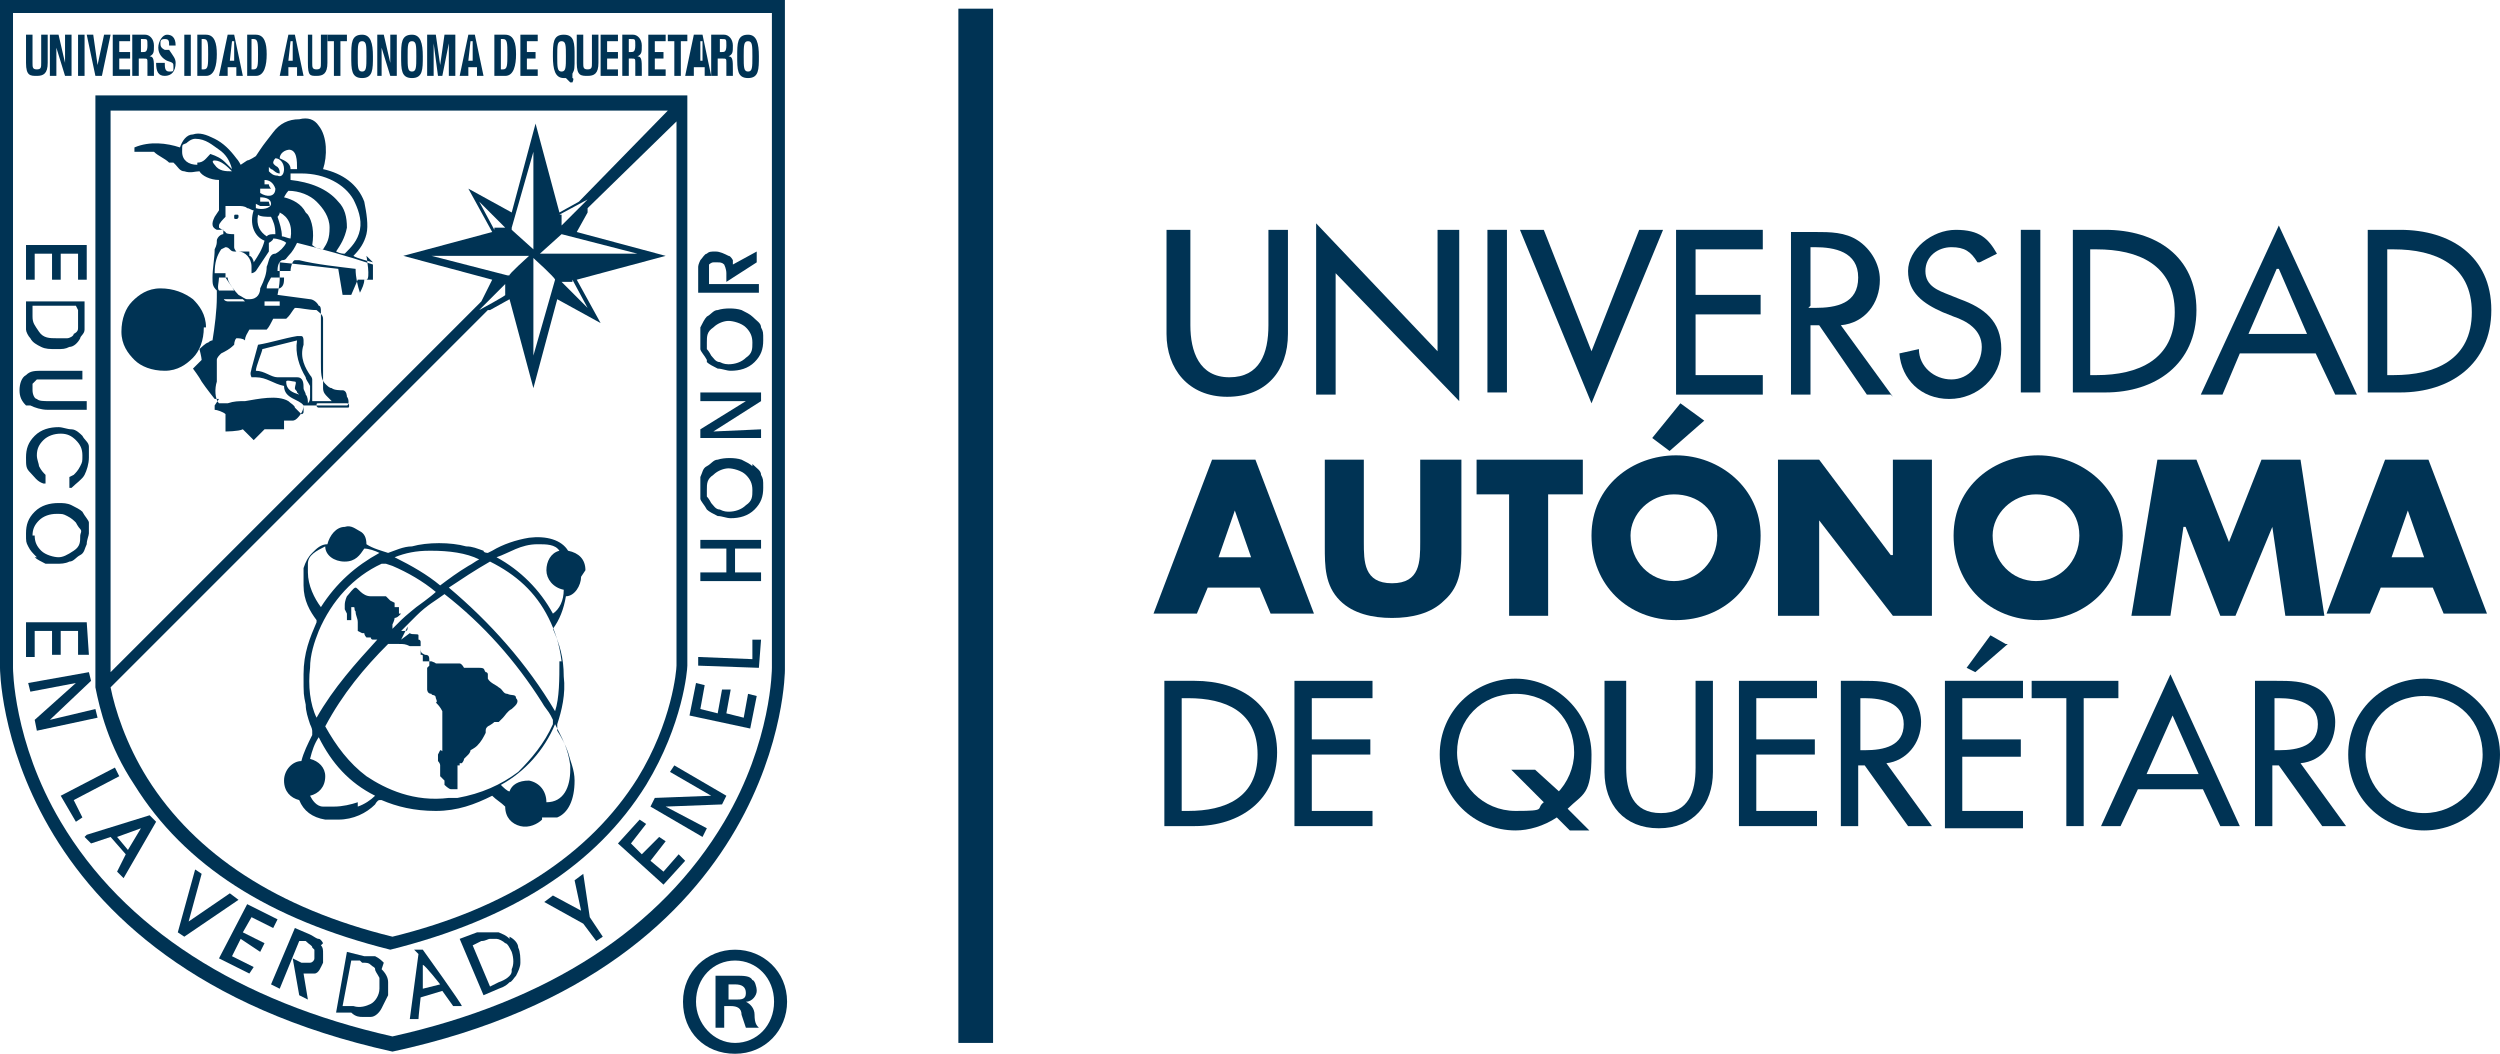
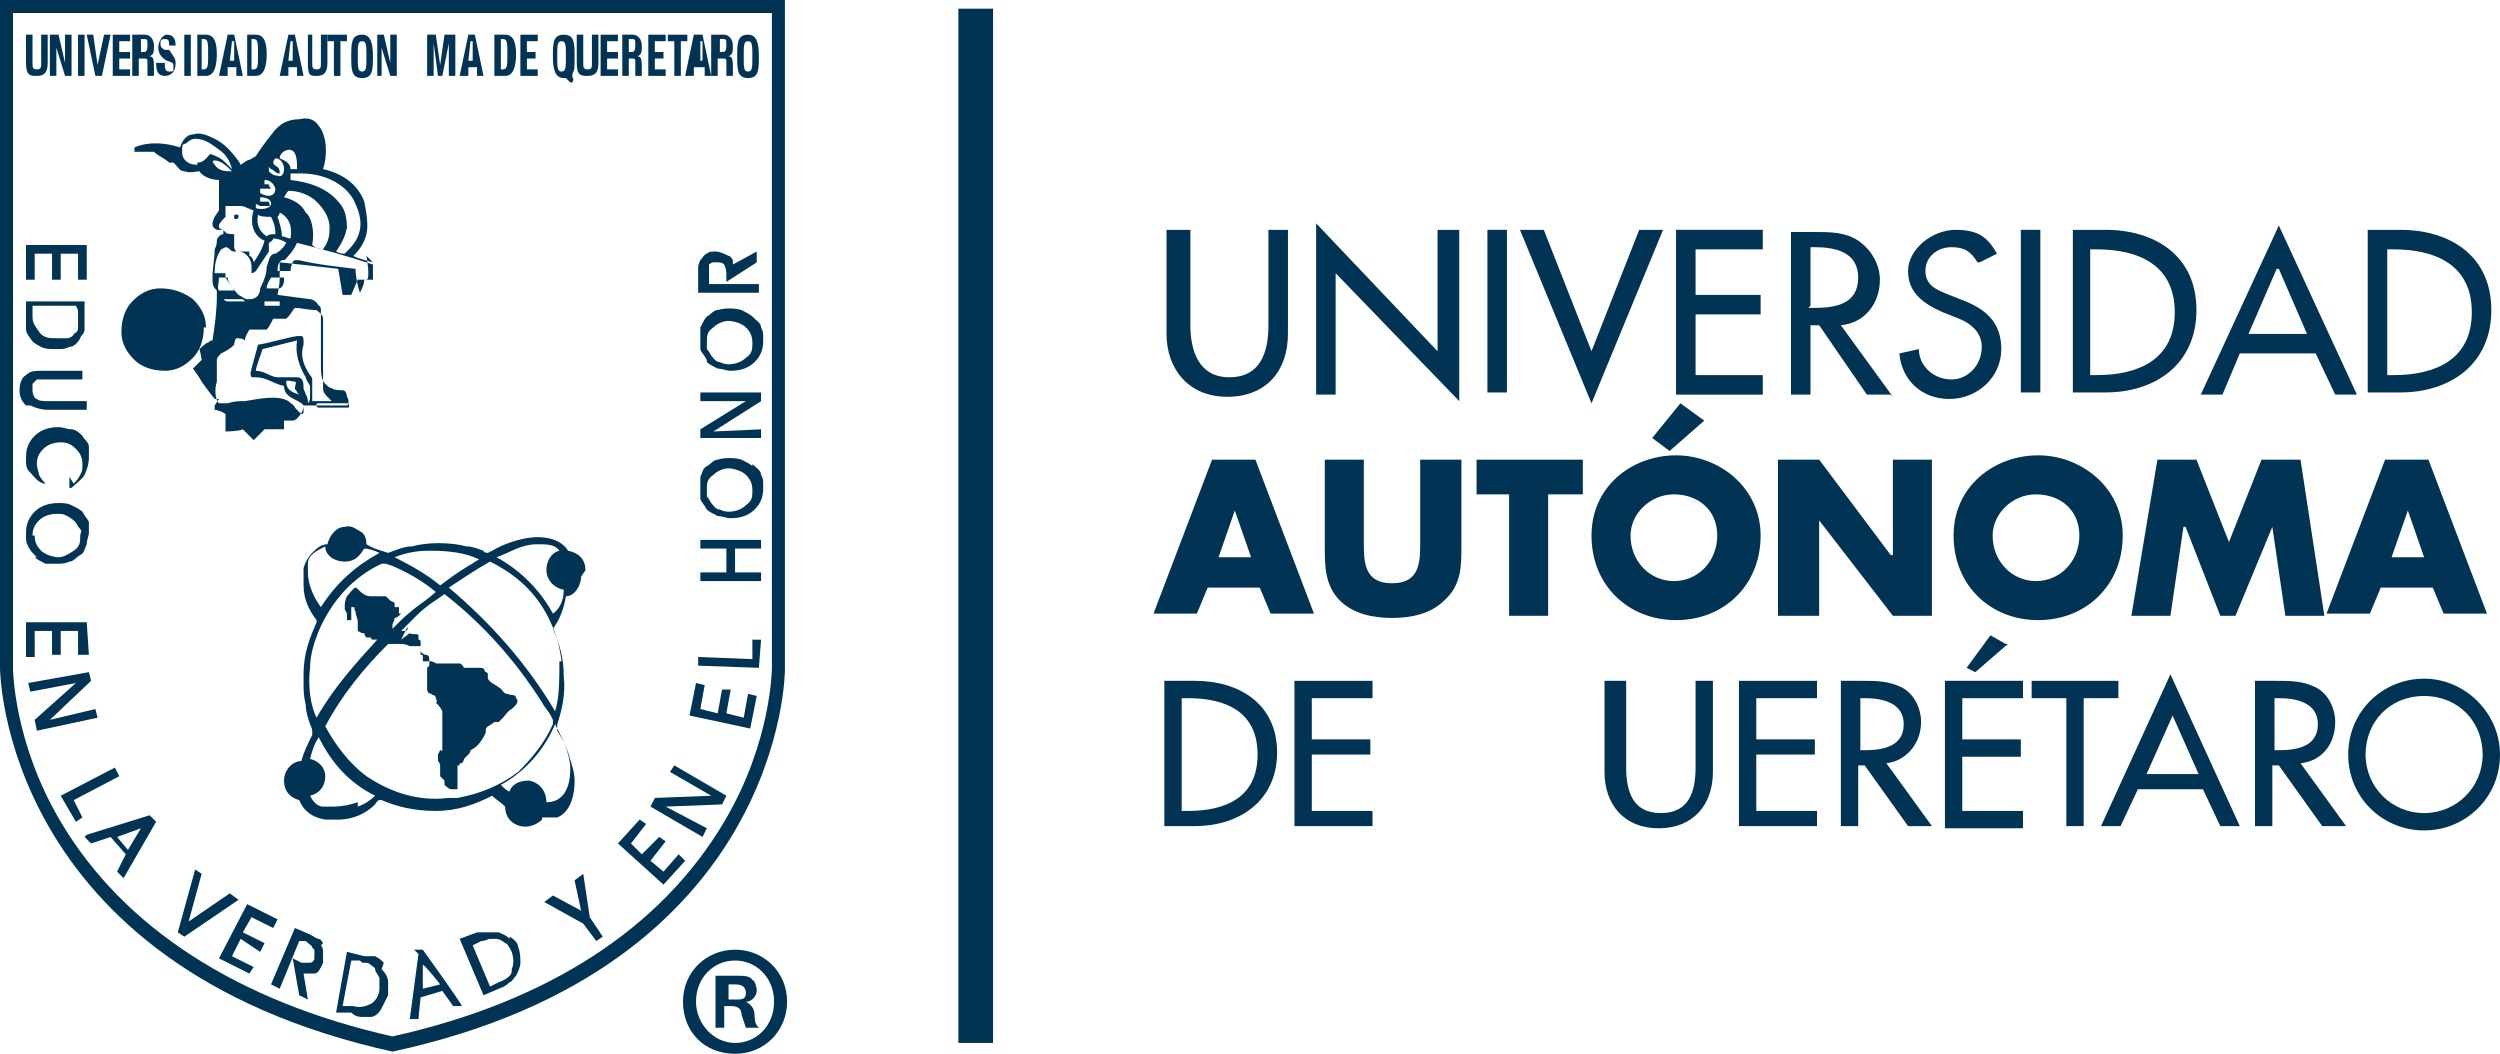
<svg xmlns="http://www.w3.org/2000/svg" id="Capa_1" version="1.1" viewBox="0 0 115.3 48.6">
  <defs>
    <style>
      .st0 {
        fill: #003354;
      }
    </style>
  </defs>
  <g>
    <path class="st0" d="M54.9,10.6v4.4c0,1.2.4,2.4,1.8,2.4s1.8-1.1,1.8-2.4v-4.4h.9v4.8c0,1.7-1,2.9-2.8,2.9s-2.8-1.3-2.8-2.9v-4.8h.9s0,0,0,0Z" />
    <polygon class="st0" points="60.7 10.3 66.3 16.2 66.3 10.6 67.3 10.6 67.3 18.5 61.6 12.6 61.6 18.2 60.7 18.2 60.7 10.3" />
    <rect class="st0" x="68.6" y="10.6" width=".9" height="7.5" />
    <polygon class="st0" points="73.4 16.2 75.6 10.6 76.7 10.6 73.4 18.6 70.1 10.6 71.2 10.6 73.4 16.2" />
    <polygon class="st0" points="77.3 10.6 81.3 10.6 81.3 11.5 78.2 11.5 78.2 13.6 81.2 13.6 81.2 14.5 78.2 14.5 78.2 17.3 81.3 17.3 81.3 18.2 77.3 18.2 77.3 10.6" />
    <path class="st0" d="M87.2,18.2h-1.1l-2.2-3.2h-.4v3.2h-.9v-7.5h1.1c.7,0,1.4,0,2,.4.6.4,1,1.1,1,1.8,0,1.1-.7,2-1.8,2.1l2.4,3.3h0ZM83.4,14.2h.3c1,0,2-.2,2-1.4s-1.1-1.4-2-1.4h-.2v2.7h0Z" />
    <path class="st0" d="M91.2,12.1c-.3-.5-.6-.7-1.2-.7s-1.2.4-1.2,1.1.6.9,1.1,1.1l.5.2c1.1.4,1.9,1,1.9,2.3s-1.1,2.3-2.4,2.3-2.2-.9-2.3-2.1l.9-.2c0,.8.7,1.4,1.5,1.4s1.4-.7,1.4-1.5-.7-1.2-1.3-1.4l-.5-.2c-.9-.4-1.6-.9-1.6-1.9s1.1-1.9,2.2-1.9,1.5.4,1.9,1.1l-.8.4h0Z" />
    <rect class="st0" x="93.2" y="10.6" width=".9" height="7.5" />
    <path class="st0" d="M95.5,10.6h1.6c2.3,0,4.2,1.2,4.2,3.7s-1.9,3.8-4.2,3.8h-1.5v-7.5s0,0,0,0ZM96.4,17.3h.3c1.9,0,3.6-.7,3.6-2.9s-1.7-2.9-3.6-2.9h-.3v5.8Z" />
    <path class="st0" d="M103.3,16.3l-.8,1.9h-1l3.6-7.8,3.6,7.8h-1l-.9-1.9s-3.4,0-3.4,0ZM105,12.4l-1.3,3h2.7l-1.3-3Z" />
    <path class="st0" d="M109.1,10.6h1.6c2.3,0,4.2,1.2,4.2,3.7s-1.9,3.8-4.2,3.8h-1.5s0-7.5,0-7.5ZM110.1,17.3h.3c1.9,0,3.6-.7,3.6-2.9s-1.7-2.9-3.6-2.9h-.3v5.8Z" />
    <path class="st0" d="M55.7,27.1l-.5,1.2h-2l2.7-7.1h2l2.7,7.1h-2l-.5-1.2h-2.5ZM57,23.4h0l-.8,2.3h1.5l-.8-2.3h0Z" />
    <path class="st0" d="M67.4,21.2v4c0,.9,0,1.8-.8,2.5-.6.6-1.5.8-2.4.8s-1.8-.2-2.4-.8c-.7-.7-.7-1.6-.7-2.5v-4h1.8v3.8c0,.9,0,1.9,1.3,1.9s1.3-1,1.3-1.9v-3.8h1.8,0Z" />
    <polygon class="st0" points="71.4 28.4 69.6 28.4 69.6 22.8 68.1 22.8 68.1 21.2 73 21.2 73 22.8 71.4 22.8 71.4 28.4" />
    <path class="st0" d="M81.2,24.7c0,2.3-1.7,3.9-3.9,3.9s-3.9-1.6-3.9-3.9,1.9-3.7,3.9-3.7,3.9,1.5,3.9,3.7M75.2,24.7c0,1.2.9,2.1,2,2.1s2-.9,2-2.1-.9-1.9-2-1.9-2,.9-2,1.9M77,20.8l-.8-.6,1.3-1.6,1.1.8-1.6,1.4h0Z" />
    <polygon class="st0" points="82 21.2 83.9 21.2 87.2 25.6 87.3 25.6 87.3 21.2 89.1 21.2 89.1 28.4 87.3 28.4 83.9 24 83.9 24 83.9 28.4 82 28.4 82 21.2" />
    <path class="st0" d="M97.9,24.7c0,2.3-1.7,3.9-3.9,3.9s-3.9-1.6-3.9-3.9,1.9-3.7,3.9-3.7,3.9,1.5,3.9,3.7M91.9,24.7c0,1.2.9,2.1,2,2.1s2-.9,2-2.1-.9-1.9-2-1.9-2,.9-2,1.9" />
    <polygon class="st0" points="99.5 21.2 101.3 21.2 102.8 25 104.3 21.2 106.1 21.2 107.2 28.4 105.4 28.4 104.8 24.3 104.8 24.3 103.1 28.4 102.4 28.4 100.8 24.3 100.7 24.3 100.1 28.4 98.3 28.4 99.5 21.2" />
    <path class="st0" d="M109.8,27.1l-.5,1.2h-2l2.7-7.1h2l2.7,7.1h-2l-.5-1.2s-2.6,0-2.5,0ZM111.1,23.4h0l-.8,2.3h1.5s-.8-2.3-.8-2.3Z" />
    <path class="st0" d="M53.7,31.4h1.4c2.1,0,3.8,1.1,3.8,3.3s-1.7,3.4-3.8,3.4h-1.4v-6.7h0ZM54.5,37.4h.3c1.7,0,3.2-.6,3.2-2.6s-1.5-2.6-3.2-2.6h-.3v5.2Z" />
    <polygon class="st0" points="59.7 31.4 63.3 31.4 63.3 32.2 60.5 32.2 60.5 34.1 63.2 34.1 63.2 34.8 60.5 34.8 60.5 37.4 63.3 37.4 63.3 38.1 59.7 38.1 59.7 31.4" />
-     <path class="st0" d="M72.4,38.3l-.6-.6c-.6.4-1.3.6-1.9.6-1.9,0-3.5-1.5-3.5-3.5s1.6-3.5,3.5-3.5,3.5,1.6,3.5,3.5-.4,1.8-1.1,2.5l1,1s-1,0-1,0ZM71.8,36.6c.5-.5.8-1.2.8-1.9,0-1.5-1.1-2.7-2.7-2.7s-2.7,1.2-2.7,2.7,1.2,2.7,2.7,2.7.9-.1,1.3-.4l-1.5-1.5h1.1l1.1,1h0Z" />
    <path class="st0" d="M75,31.4v4c0,1.1.3,2.1,1.6,2.1s1.6-1,1.6-2.1v-4h.8v4.2c0,1.5-.9,2.6-2.5,2.6s-2.5-1.1-2.5-2.6v-4.2h.8Z" />
    <polygon class="st0" points="80.2 31.4 83.8 31.4 83.8 32.2 81 32.2 81 34.1 83.7 34.1 83.7 34.8 81 34.8 81 37.4 83.8 37.4 83.8 38.1 80.2 38.1 80.2 31.4" />
    <path class="st0" d="M89,38.1h-1l-2-2.8h-.3v2.8h-.8v-6.7h1c.6,0,1.2,0,1.8.3.6.3.9,1,.9,1.6,0,1-.7,1.8-1.6,1.9l2.1,2.9h0ZM85.7,34.6h.3c.9,0,1.8-.2,1.8-1.2s-1-1.2-1.8-1.2h-.2v2.4Z" />
    <path class="st0" d="M89.7,31.4h3.6v.8h-2.8v1.9h2.7v.8h-2.7v2.5h2.8v.8h-3.6v-6.7h0ZM92.6,29.7l-1.5,1.3-.4-.2,1.1-1.5.7.4h0Z" />
    <polygon class="st0" points="96.1 38.1 95.3 38.1 95.3 32.2 93.7 32.2 93.7 31.4 97.7 31.4 97.7 32.2 96.1 32.2 96.1 38.1" />
    <path class="st0" d="M98.6,36.4l-.8,1.7h-.9l3.2-7,3.2,7h-.9l-.8-1.7h-3.1ZM100.2,33l-1.2,2.7h2.4l-1.2-2.7h0Z" />
    <path class="st0" d="M108.1,38.1h-1l-2-2.8h-.3v2.8h-.8v-6.7h1c.6,0,1.2,0,1.8.3.6.3.9,1,.9,1.6,0,1-.6,1.8-1.6,1.9l2.1,2.9h0ZM104.8,34.6h.3c.9,0,1.8-.2,1.8-1.2s-1-1.2-1.8-1.2h-.2v2.4h0Z" />
    <path class="st0" d="M115.3,34.8c0,2-1.6,3.5-3.5,3.5s-3.5-1.5-3.5-3.5,1.6-3.5,3.5-3.5,3.5,1.6,3.5,3.5M114.5,34.8c0-1.5-1.1-2.7-2.7-2.7s-2.7,1.2-2.7,2.7,1.2,2.7,2.7,2.7,2.7-1.2,2.7-2.7" />
  </g>
  <rect class="st0" x="44.2" y=".4" width="1.6" height="47.7" />
  <g>
    <path class="st0" d="M36.3,46.2c0,1.3-1,2.4-2.4,2.4s-2.4-1-2.4-2.4,1.1-2.4,2.4-2.4,2.4,1,2.4,2.4M32.1,46.2c0,1,.8,1.9,1.8,1.9s1.8-.8,1.8-1.9-.8-1.9-1.8-1.9-1.8.8-1.8,1.9M33.5,47.4h-.5v-2.4c.2,0,.5,0,.9,0s.7,0,.8.2c.1,0,.2.3.2.5s-.2.5-.5.5h0c.2.1.4.3.4.6,0,.4.1.5.2.6h-.6c0,0-.1-.3-.2-.6,0-.3-.2-.4-.5-.4h-.3v1h0ZM33.6,46.1h.3c.3,0,.5,0,.5-.3s-.2-.4-.5-.4-.2,0-.3,0v.7h0Z" />
    <path class="st0" d="M1.5,1.6v1.3c0,.2,0,.3.2.3s.2-.1.2-.3v-1.3h.3v1.3c0,.5-.2.6-.5.6s-.5,0-.5-.6v-1.3h.3s0,0,0,0Z" />
    <polygon class="st0" points="2.7 1.6 3 2.9 3 2.9 3 1.6 3.3 1.6 3.3 3.5 3 3.5 2.6 2.2 2.6 2.2 2.6 3.5 2.3 3.5 2.3 1.6 2.7 1.6" />
    <rect class="st0" x="3.6" y="1.6" width=".3" height="1.9" />
    <polygon class="st0" points="4.3 1.6 4.5 3 4.5 3 4.8 1.6 5.1 1.6 4.7 3.5 4.4 3.5 4 1.6 4.3 1.6" />
    <polygon class="st0" points="6 1.6 6 1.9 5.5 1.9 5.5 2.4 6 2.4 6 2.7 5.5 2.7 5.5 3.2 6 3.2 6 3.5 5.2 3.5 5.2 1.6 6 1.6" />
    <path class="st0" d="M6.2,1.6h.5c.2,0,.4.2.4.5s0,.4-.2.5h0c.2,0,.2.2.2.6s0,.3,0,.3h0s-.3,0-.3,0c0,0,0-.1,0-.2v-.4c0-.2,0-.2-.2-.2h-.2v.8h-.3v-1.9ZM6.5,2.4h.1c.1,0,.2,0,.2-.3s0-.3-.2-.3h-.1v.6h0Z" />
    <path class="st0" d="M7.6,2.9h0c0,.2,0,.4.2.4s.2,0,.2-.2,0-.2-.3-.3c-.2-.1-.4-.3-.4-.6s.2-.6.4-.6.4.1.4.5h0s-.3,0-.3,0c0-.2,0-.3-.2-.3s-.2.1-.2.2,0,.2.2.3h.2c.2.3.3.4.3.6,0,.4-.2.6-.5.6s-.4-.2-.4-.6h0c0,0,.3,0,.3,0h0Z" />
    <rect class="st0" x="8.5" y="1.6" width=".3" height="1.9" />
    <path class="st0" d="M9,1.6h.5c.4,0,.5.4.5.9s-.1,1-.5,1h-.4s0-1.9,0-1.9ZM9.3,3.2h.1c.2,0,.2-.2.2-.7s0-.7-.2-.7h-.1v1.4Z" />
    <path class="st0" d="M10.4,1.6h.4l.4,1.9h-.3v-.4h-.4v.4h-.4l.4-1.9ZM10.5,2.8h.3v-.9h-.1s-.1.9-.1.9Z" />
    <path class="st0" d="M11.3,1.6h.5c.4,0,.5.4.5.9s-.1,1-.5,1h-.4s0-1.9,0-1.9ZM11.6,3.2h.1c.2,0,.2-.2.2-.7s0-.7-.2-.7h-.1v1.4h0Z" />
    <path class="st0" d="M13.2,1.6h.4l.4,1.9h-.3v-.4h-.4v.4h-.4l.4-1.9ZM13.2,2.8h.3v-.9h-.1s-.1.9-.1.9Z" />
    <path class="st0" d="M14.4,1.6v1.3c0,.2,0,.3.2.3s.2-.1.2-.3v-1.3h.3v1.3c0,.5-.2.6-.5.6s-.4,0-.4-.6v-1.3h.3s0,0,0,0Z" />
    <polygon class="st0" points="16 1.6 16 1.9 15.7 1.9 15.7 3.5 15.4 3.5 15.4 1.9 15.1 1.9 15.1 1.6 16 1.6" />
    <path class="st0" d="M16.7,1.6c.4,0,.5.4.5,1s0,1-.5,1-.5-.4-.5-1,0-1,.5-1M16.7,3.3c.2,0,.2-.2.2-.7s0-.7-.2-.7-.2.2-.2.7,0,.7.2.7" />
    <polygon class="st0" points="17.7 1.6 18 2.9 18 2.9 18 1.6 18.3 1.6 18.3 3.5 18 3.5 17.6 2.2 17.6 2.2 17.6 3.5 17.4 3.5 17.4 1.6 17.7 1.6" />
-     <path class="st0" d="M19,1.6c.4,0,.5.4.5,1s0,1-.5,1-.5-.4-.5-1,0-1,.5-1M19,3.3c.2,0,.2-.2.2-.7s0-.7-.2-.7-.2.2-.2.7,0,.7.2.7" />
    <polygon class="st0" points="19.7 1.6 20.1 1.6 20.3 3 20.3 3 20.5 1.6 21 1.6 21 3.5 20.7 3.5 20.7 2 20.7 2 20.4 3.5 20.2 3.5 20 2 20 2 20 3.5 19.7 3.5 19.7 1.6" />
    <path class="st0" d="M21.5,1.6h.4l.4,1.9h-.3v-.4h-.4v.4h-.4s.4-1.9.4-1.9ZM21.5,2.8h.3v-.9h-.1s-.1.9-.1.9Z" />
    <path class="st0" d="M22.8,1.6h.5c.4,0,.5.4.5.9s-.1,1-.5,1h-.5s0-1.9,0-1.9ZM23.1,3.2h.1c.2,0,.2-.2.2-.7s0-.7-.2-.7h-.1s0,1.4,0,1.4Z" />
    <polygon class="st0" points="24.8 1.6 24.8 1.9 24.3 1.9 24.3 2.4 24.7 2.4 24.7 2.7 24.3 2.7 24.3 3.2 24.8 3.2 24.8 3.5 24 3.5 24 1.6 24.8 1.6" />
    <path class="st0" d="M26.3,3.8l-.2-.2s0,0,0,0h-.1c-.4,0-.5-.4-.5-1s0-1,.5-1,.5.4.5,1,0,.6-.1.8v.2c.1,0,0,.2,0,.2h0ZM25.9,3.3c.2,0,.2-.2.2-.7s0-.7-.2-.7-.2.2-.2.7,0,.7.2.7" />
    <path class="st0" d="M26.9,1.6v1.3c0,.2,0,.3.2.3s.2-.1.2-.3v-1.3h.3v1.3c0,.5-.2.6-.5.6s-.5,0-.5-.6v-1.3h.3s0,0,0,0Z" />
    <polygon class="st0" points="28.5 1.6 28.5 1.9 28 1.9 28 2.4 28.5 2.4 28.5 2.7 28 2.7 28 3.2 28.5 3.2 28.5 3.5 27.7 3.5 27.7 1.6 28.5 1.6" />
    <path class="st0" d="M28.7,1.6h.5c.2,0,.4.2.4.5s0,.4-.2.5h0c.2,0,.2.2.2.6,0,.2,0,.3,0,.3h0s-.3,0-.3,0c0,0,0-.1,0-.2v-.4c0-.2,0-.2-.2-.2h-.1v.8h-.3s0-1.9,0-1.9ZM29,2.4h.1c.1,0,.2,0,.2-.3s0-.3-.2-.3h-.1v.6Z" />
    <polygon class="st0" points="30.7 1.6 30.7 1.9 30.2 1.9 30.2 2.4 30.6 2.4 30.6 2.7 30.2 2.7 30.2 3.2 30.7 3.2 30.7 3.5 29.9 3.5 29.9 1.6 30.7 1.6" />
    <polygon class="st0" points="31.7 1.6 31.7 1.9 31.4 1.9 31.4 3.5 31.1 3.5 31.1 1.9 30.8 1.9 30.8 1.6 31.7 1.6" />
    <path class="st0" d="M32.1,1.6h.3l.4,1.9h-.3v-.4h-.5v.4h-.4l.4-1.9h0ZM32.1,2.8h.3v-.9h-.1v.9Z" />
    <path class="st0" d="M32.9,1.6h.5c.2,0,.4.2.4.5s0,.4-.2.5h0c.2,0,.2.2.2.6s0,.3,0,.3h0s-.3,0-.3,0c0,0,0-.1,0-.2v-.4c0-.2,0-.2-.2-.2h-.2v.8h-.3v-1.9h0ZM33.2,2.4h.1c.1,0,.2,0,.2-.3s0-.3-.2-.3h-.1v.6Z" />
    <path class="st0" d="M34.5,1.6c.4,0,.5.4.5,1s0,1-.5,1-.5-.4-.5-1,0-1,.5-1M34.5,3.3c.2,0,.2-.2.2-.7s0-.7-.2-.7-.2.2-.2.7,0,.7.2.7" />
    <polygon class="st0" points="1.6 11.7 2.4 11.7 2.4 12.9 2.8 12.9 2.8 11.7 3.6 11.7 3.6 12.9 4 12.9 4 11.3 1.2 11.3 1.2 12.9 1.6 12.9 1.6 11.7" />
    <path class="st0" d="M1.4,15.6c.1.2.3.3.5.4.2.1.4.1.7.1s.4,0,.6-.1c.2,0,.4-.2.5-.4,0-.1.2-.2.2-.4,0,0,0-.2,0-.2,0,0,0-.2,0-.3v-.8H1.2v.7c0,.3,0,.5,0,.6,0,.1.1.3.2.4M3.6,14.3v.4c0,.2,0,.4,0,.4,0,.1,0,.2-.2.3,0,.1-.2.2-.3.2-.1,0-.3,0-.5,0-.3,0-.6,0-.8-.3s-.3-.4-.3-.7v-.5h2Z" />
    <path class="st0" d="M1.4,18.7c.2.1.5.2.8.2h1.8v-.4h-1.7c-.3,0-.5,0-.6-.1-.1,0-.2-.2-.2-.4s0-.2,0-.3c0,0,.1-.1.2-.2,0,0,0,0,0,0,0,0,0,0,0,0,0,0,.1,0,.3,0h1.8v-.4h-1.8c-.4,0-.6,0-.8.2-.2.1-.3.4-.3.7s.1.5.3.7" />
-     <path class="st0" d="M3.2,22h0v.5h.1c.2-.2.5-.4.6-.6.1-.2.2-.5.2-.8s0-.4,0-.5c0-.2-.2-.3-.3-.5-.1-.1-.3-.3-.5-.3-.2,0-.4-.1-.6-.1-.4,0-.8.1-1.1.4-.3.3-.4.6-.4,1s0,.5.2.7.3.4.6.5h.1c0,0,0-.4,0-.4h0c-.1-.1-.2-.2-.3-.4,0-.1-.1-.3-.1-.5,0-.3.1-.5.3-.7.2-.2.5-.3.8-.3s.5.1.7.3c.2.2.3.4.3.7s0,.3-.1.5-.2.3-.3.4" />
+     <path class="st0" d="M3.2,22h0v.5h.1c.2-.2.5-.4.6-.6.1-.2.2-.5.2-.8s0-.4,0-.5c0-.2-.2-.3-.3-.5-.1-.1-.3-.3-.5-.3-.2,0-.4-.1-.6-.1-.4,0-.8.1-1.1.4-.3.3-.4.6-.4,1s0,.5.2.7.3.4.6.5h.1h0c-.1-.1-.2-.2-.3-.4,0-.1-.1-.3-.1-.5,0-.3.1-.5.3-.7.2-.2.5-.3.8-.3s.5.1.7.3c.2.2.3.4.3.7s0,.3-.1.5-.2.3-.3.4" />
    <path class="st0" d="M1.6,25.7c.1.1.3.2.5.3.2,0,.3,0,.5,0s.4,0,.6-.1c.2,0,.3-.2.5-.3s.2-.3.3-.5c0-.2.1-.4.1-.5s0-.4,0-.5-.2-.3-.3-.5c-.1-.1-.3-.2-.5-.3s-.4-.1-.6-.1c-.4,0-.8.1-1.1.4-.3.3-.4.6-.4,1s0,.4.1.6.2.3.4.5M1.5,24.7c0-.3.1-.5.3-.7.2-.2.5-.3.8-.3s.3,0,.5.1.3.2.4.3c0,0,.1.2.2.3s0,.2,0,.3c0,.3,0,.5-.3.7s-.5.3-.7.3-.6-.1-.8-.3c-.2-.2-.3-.4-.3-.7" />
    <polygon class="st0" points="1.6 29.1 2.4 29.1 2.4 30.2 2.8 30.2 2.8 29.1 3.6 29.1 3.6 30.2 4.1 30.2 4 28.7 1.2 28.7 1.2 30.3 1.6 30.3 1.6 29.1" />
    <polygon class="st0" points="4.4 32.7 2.3 33.2 4.2 31.4 4.1 31 1.3 31.5 1.4 31.9 3.5 31.5 1.6 33.2 1.7 33.7 4.5 33.1 4.4 32.7" />
    <polygon class="st0" points="5.5 35.8 5.3 35.4 2.8 36.7 3.5 37.9 3.8 37.7 3.4 36.9 5.5 35.8" />
    <path class="st0" d="M3.9,38.6l.3.3.9-.3.7.8-.4.8.3.3,1.5-2.6-.3-.3s-2.9.9-2.9.9ZM6.5,38.2l-.6,1-.5-.6,1.1-.4h0Z" />
    <polygon class="st0" points="10.6 41.2 8.7 42.5 9.3 40.3 9 40.1 8.2 43 8.5 43.2 11 41.5 10.6 41.2" />
    <polygon class="st0" points="11.6 42.3 12.6 42.8 12.8 42.4 11.4 41.7 10.1 44.2 11.5 44.9 11.7 44.6 10.7 44.1 11.1 43.3 12 43.9 12.2 43.5 11.2 43 11.6 42.3" />
    <path class="st0" d="M14.9,43.5c0,0-.1-.2-.2-.2s-.2-.1-.4-.2l-.7-.3-1.1,2.6.4.2.9-2.2h.3c.2.2.3.2.3.3,0,0,0,0,.1.1,0,0,0,.1,0,.2s0,.2,0,.2c0,.1-.1.2-.2.2-.1,0-.2,0-.4,0l-.4-.2.3,1.7.4.2-.2-1.2h.2c.1,0,.2,0,.3,0,.2,0,.3-.3.4-.5,0-.1,0-.3,0-.4,0-.2,0-.3-.1-.4" />
    <path class="st0" d="M17.7,44.4c-.1-.1-.2-.2-.4-.3,0,0-.1,0-.2,0,0,0-.2,0-.3,0l-.8-.2-.5,2.8h.7c.2.2.4.2.5.2h0c.1,0,.3,0,.4,0,.2,0,.4-.2.5-.4.1-.2.2-.4.3-.6,0-.2,0-.4,0-.6,0-.2-.1-.4-.3-.6M16.7,44.4c.2,0,.3,0,.4.1s.2.1.2.2c0,.1.1.2.2.4,0,.2,0,.3,0,.5,0,.3-.2.6-.4.7-.2.1-.5.2-.8.1h-.5c0,0,.4-2.1.4-2.1,0,0,.4,0,.4,0Z" />
    <path class="st0" d="M19.3,44l-.4,3h.4c0-.1.1-1,.1-1l1-.3.5.7h.4c0-.1-1.8-2.6-1.8-2.6h-.4ZM20.3,45.4l-.8.2v-1.1c.1,0,.8.9.8.9Z" />
    <path class="st0" d="M23.5,43.3c-.2-.2-.3-.2-.5-.3-.1,0-.3,0-.5,0,0,0-.2,0-.2,0s-.2,0-.3,0l-.8.3,1.1,2.6.7-.3c.3-.1.4-.2.5-.3.1,0,.2-.2.3-.3.1-.2.2-.4.2-.6,0-.2,0-.5-.1-.7,0-.2-.2-.4-.4-.5M23.6,44.8c0,.2-.3.4-.6.5l-.4.2-.8-1.9.4-.2c.2,0,.3-.1.4-.1.1,0,.2,0,.3,0,.1,0,.3.1.4.2.1,0,.2.2.3.4.1.3.1.6,0,.8" />
    <polygon class="st0" points="26.9 40.3 26.5 40.6 26.8 42 25.5 41.3 25.1 41.6 26.9 42.6 27.5 43.4 27.8 43.2 27.2 42.3 26.9 40.3" />
    <polygon class="st0" points="30.6 40.2 30 39.7 30.7 38.8 30.4 38.6 29.6 39.4 29.1 38.9 29.8 38 29.5 37.8 28.5 38.9 30.6 40.8 31.6 39.7 31.3 39.4 30.6 40.2" />
    <polygon class="st0" points="30.9 35.6 32.8 36.7 30.2 36.8 30 37.2 32.4 38.6 32.6 38.2 30.7 37.2 33.3 37.1 33.5 36.7 31.1 35.3 30.9 35.6" />
    <polygon class="st0" points="34.3 33.1 33.5 32.9 33.7 31.8 33.3 31.8 33.1 32.9 32.3 32.7 32.5 31.6 32.1 31.5 31.8 33 34.6 33.6 34.9 32.1 34.5 32 34.3 33.1" />
    <polygon class="st0" points="34.7 30.4 32.2 30.3 32.2 30.7 35 30.8 35.1 29.5 34.7 29.5 34.7 30.4" />
    <polygon class="st0" points="32.3 26.4 32.3 26.8 35.1 26.8 35.1 26.4 33.9 26.4 33.9 25.3 35.1 25.3 35.1 24.9 32.3 24.9 32.3 25.3 33.5 25.3 33.5 26.4 32.3 26.4" />
    <path class="st0" d="M34.7,21.5c-.1-.1-.3-.2-.5-.3-.3-.1-.8-.1-1.1,0-.2,0-.3.2-.5.3s-.2.3-.3.5c0,.2,0,.4,0,.5s0,.4,0,.5.2.3.3.5c.1.1.3.2.5.3.2,0,.4.1.6.1.4,0,.8-.1,1.1-.4.3-.3.4-.6.4-1s0-.4-.1-.6c0-.2-.2-.3-.4-.5M33.7,23.6c-.2,0-.3,0-.5-.1-.2,0-.3-.2-.4-.3,0,0-.1-.2-.2-.3,0-.1,0-.2,0-.3,0-.3,0-.5.3-.7.2-.2.5-.3.7-.3s.6.1.8.3c.2.2.3.4.3.7s0,.5-.3.7c-.2.2-.5.3-.8.3" />
    <polygon class="st0" points="35.1 18.1 32.3 18.1 32.3 18.5 34.4 18.5 32.3 19.8 32.3 20.2 35.1 20.2 35.1 19.8 32.9 19.9 35.1 18.5 35.1 18.1" />
    <path class="st0" d="M32.6,16.7c.1.1.3.2.5.3.2,0,.4.1.6.1.4,0,.8-.1,1.1-.4.3-.3.4-.6.4-1s0-.4-.1-.6c0-.2-.2-.3-.4-.5-.1-.1-.3-.2-.5-.3-.3-.1-.8-.1-1.1,0-.2,0-.3.2-.5.3-.1.1-.2.3-.3.5,0,.2,0,.4,0,.5s0,.4,0,.5.2.3.3.5M33.7,16.8c-.2,0-.3,0-.5-.1-.2,0-.3-.2-.4-.3,0,0-.1-.2-.2-.3,0-.1,0-.2,0-.3,0-.3,0-.5.3-.7.2-.2.5-.3.7-.3s.6.1.8.3c.2.2.3.4.3.7s0,.5-.3.7c-.2.2-.5.3-.8.3" />
    <path class="st0" d="M35.1,13.1h-2.4v-.3c0-.2,0-.3,0-.4,0,0,0-.1,0-.2,0,0,.1-.1.2-.1s.2,0,.2,0c.1,0,.2,0,.3.1,0,0,.1.2.1.4v.4l1.4-.9v-.5l-1.1.6c0,0,0-.1,0-.2,0,0-.1-.2-.2-.2-.2-.1-.4-.2-.6-.2s-.3,0-.4.1c-.1,0-.2.2-.3.3,0,0-.1.2-.1.3,0,.1,0,.2,0,.4v.8h2.8v-.4h0Z" />
    <path class="st0" d="M9.4,15.1c0,.6-.2,1.1-.5,1.4-.3.3-.7.6-1.3.6-.6,0-1.1-.2-1.4-.5-.3-.3-.6-.7-.6-1.3s.2-1.1.5-1.4c.3-.3.7-.6,1.3-.6.6,0,1.1.2,1.5.5.3.3.6.7.6,1.3" />
    <path class="st0" d="M17.2,12.1s-.8-.2-.9-.3c.3-.3.5-.6.6-1,.1-.4,0-1-.1-1.5-.3-.8-1-1.3-1.9-1.5.2-.6.2-1.5-.2-2-.2-.3-.5-.4-.9-.3-.5,0-.9.2-1.2.6s-.4.5-.6.8c0,0-.2.3-.2.3,0,0-.3.2-.4.2,0,0-.3.2-.3.2,0,0-.1-.2-.2-.3h0c-.3-.4-.6-.7-1-.9-.4-.2-.7-.3-1-.2-.3,0-.5.3-.6.6-.6-.2-1.4-.3-2.1,0h0s0,0,0,0c0,0,0,.1,0,.2,0,0,.3,0,.3,0,.2,0,.3,0,.4,0,0,0,.2,0,.2,0,0,0,0,0,0,0,.2.2.5.3.7.5,0,0,.2,0,.2,0,0,0,0,0,.1.1.1.1.2.3.4.3.3.1.5,0,.7,0,.1.2.5.4.9.4,0,.2,0,.5,0,.9h0c0,.1,0,.2,0,.3v.2c0,0-.2.3-.2.3,0,0-.1.2-.1.3s0,.2.2.3c0,0,.1,0,.2,0,0,0,.1,0,.1,0,0,0,0,.2,0,.2,0,0-.1,0-.2.1,0,0-.1.1-.1.2,0,.1,0,.2-.1.4,0,.4-.1.9-.1,1.3,0,.3,0,.4.2.6,0,0,0,0,0,0,0,0,0,0,0,0v.3c0,.6-.1,1.4-.2,2,0,0-.1,0-.2.1-.1,0-.4.3-.4.3,0,0,.1.4.1.5,0,0-.4.4-.4.4,0,0,.3.4.4.6.2.3.6.8.6.8h.2l-.2.3v.2c.1,0,.4.1.5.2,0,.2,0,.8,0,.8,0,0,.6,0,.8-.1l.5.5.5-.5h.9s0-.3,0-.4c0,0,.3,0,.4,0,0,0,.1,0,.2-.1.2-.2.3-.4.3-.6h0c0,0,0,0,0,0,0,0,1.9,0,2,0,.1,0,.1-.3,0-.4,0,0,0-.3-.2-.3-.1,0-.4,0-.5-.1-.1,0-.2-.1-.3-.2-.2-.2-.2-.5-.2-1v-1c0-.4,0-1.2,0-1.2v-.2s0-.2-.1-.2c-.1-.2-.3-.3-.4-.3,0,0-1.5-.2-1.5-.2,0,0,.1-.5.1-.7v-.8c.1,0,2.7.3,2.7.3l.2,1.2h.4s.3-.7.3-.7c0,0,.3,0,.4,0,.2,0,0-1.1,0-1.1M13.9,8c1.1,0,2,.5,2.4,1.2.2.4.4.9.3,1.4-.1.5-.4.8-.7,1.1-.1,0-.2,0-.4-.1.2-.3.4-.6.5-1.1,0-.5-.1-.9-.4-1.2-.5-.6-1.3-.9-2.2-1,0-.1,0-.2,0-.3.1,0,.3,0,.4,0M14.1,9.8c-.2-.4-.6-.6-1-.7,0,0,.1-.2.2-.3.5,0,1,.2,1.3.5.3.3.6.7.6,1.2s-.1.7-.3,1c-.2,0-.4-.1-.5-.2.1-.6,0-1.1-.2-1.4M13.4,11c-.1,0-.3-.1-.4-.1,0-.3-.1-.6-.2-.9,0,0,.1-.1.1-.2.4.2.6.6.5,1.2M13.3,6.9c.4,0,.4.5.4.9,0,0-.2,0-.3,0,0-.3-.3-.4-.5-.5,0-.2.2-.4.5-.4M12.5,7.8c.1,0,.2.2.4.2,0-.1,0-.2-.1-.3,0,0-.2-.1-.2-.2,0,0,0-.1.1-.2q0,0,0,0c.2,0,.4.2.4.5,0,.2-.1.4-.3.3-.2,0-.3-.1-.4-.2,0,0,0-.1,0-.2M12.1,8.7c0,0,.1,0,.2,0,0,0,.2,0,.2,0,0,0-.1-.1-.1-.2,0,0-.1,0-.2,0,0,0,0-.1,0-.2.2,0,.4.1.5.4,0,.4-.4.4-.7.2,0,0,0-.1,0-.2M12,9.5c.1,0,.2,0,.4,0,.1,0,0-.1,0-.2,0,0-.2,0-.4,0,0,0,0-.1,0-.2,0,0,0,0,0,0,.3,0,.5.1.5.3s-.4.3-.7.2c0,0,0-.1,0-.2M11.9,9.9s0,0,0,0c.1.1.4.1.6.1.1.2.2.4.2.8-.2,0-.3,0-.4.1-.3-.2-.5-.5-.4-1M9.1,7.6c-.4,0-.7-.2-.7-.6s0-.3.2-.4c0,0,.2-.2.4-.2.5,0,.8.3,1.1.5.3.2.5.5.6.9,0,0,0,0,0,0,0,0-.2-.2-.3-.3-.2-.2-.4-.3-.7-.4-.2.2-.3.4-.6.4M9.9,7.6c0,0-.2-.2,0-.2.3,0,.6.3.8.5-.3,0-.6,0-.8-.3M10.1,10.5s0-.1,0-.1c0-.1.2-.3.3-.4,0-.2,0-.4,0-.5.1,0,.2,0,.3,0,.1,0,.2,0,.3,0,.1,0,.3,0,.4.1.1,0,.2.1.3.1-.2.6,0,1.2.5,1.4-.1.4-.3.7-.5,1,0-.1-.1-.3-.2-.3v-.2c-.2,0-.5,0-.6,0,0,0-.1-.1-.1-.2,0,0,0-.2,0-.3,0-.1,0-.2,0-.3-.1,0-.4,0-.4-.1M10.4,11.4c.2,0,.2.2.4.2,0,0,.1,0,.2,0,.3,0,.6.3.6.7s0,.3,0,.3c0,0,.1,0,.2-.1.2-.3.4-.6.6-.9,0,0,0-.1,0-.2,0,0,0-.1,0-.2,0,0,.2-.1.2-.2.2,0,.5.1.6.2-.1.2-.3.4-.5.5-.3,0-.3.4-.4.6,0,.3-.1.6-.3,1,0,.2-.1.5-.5.5,0,0,0,0-.1,0-.1,0-.2-.1-.4-.2-.2-.2-.4-.5-.6-.8,0,0,0-.2,0-.2,0,0-.4,0-.5,0,0-.5.1-.8.3-1.1M12.9,13.3c-.2,0-.4,0-.6,0,0-.2.1-.3.2-.5h.6c0,.2,0,.4-.2.5M12.9,13.8c0,0,0,.2,0,.3h-.7s0-.1,0-.2c0,0,0,0,0,0,.2,0,.4,0,.7,0M10.3,13.8h.4c.1,0,.2,0,.4,0,0,0,.1,0,.1,0,0,0,.1.1.1.1h-.8c0,0-.2,0-.2-.2,0,0,0,0,0-.1M10.1,13.4c-.1-.1,0-.4,0-.6,0,0,0,0,0,0h.4c0,.2.2.4.3.6h-.6s0,0,0,0ZM14.3,18.3c0,.1,0,.2-.1.3,0-.1,0-.3-.1-.4,0-.1-.1-.2-.1-.3,0-.2,0-.5-.3-.5s-.6,0-.9,0c-.3,0-.6-.3-1-.3,0-.2.3-.9.3-1,0,0,0,0,0,0s1.2-.3,1.6-.4c-.1.6.1,1.2.4,1.7,0,.1.1.2.2.4,0,.1,0,.2,0,.3,0,.1,0,.3,0,.4M13.8,18.2c-.3-.1-.6-.2-.6-.6,0-.1.3,0,.4,0s0,.2,0,.3c0,.1.1.1.1.2M16,18.6c0,0,.1,0,.1.1s0,.1-.1.1h-1.3c0,0-.1,0-.1-.1s0-.1.1-.1h1.3ZM13.2,14.7s0,0,.1-.1c.1-.1.2-.3.3-.4.3,0,.6.1,1,.1.1.1.3.2.3.4v.5c0,.5,0,1,0,1.6s0,.8,0,1.1c0,.2.1.3.2.4,0,0,.2.2.2.2h-.9s0-.2,0-.2c0-.1,0-.2,0-.3,0-.2,0-.4,0-.5,0,0,0-.1-.1-.2-.2-.3-.5-.8-.3-1.4,0,0,0,0,0-.1,0,0,0,0,0-.1,0,0,0-.2-.1-.2s-.2,0-.2,0c-.6.1-1.2.3-1.8.4-.1.4-.2.7-.3,1.1,0,.1-.1.2,0,.4,0,0,.1,0,.2,0,.5,0,.8.3,1.3.4,0,.6.7.6.9.9,0,0,0,.2,0,.3,0,0,0,.1-.1.1,0,0-.2-.2-.3-.3,0-.1-.2-.2-.3-.3-.5-.3-1.4-.1-2,0-.3,0-.5,0-.8.1-.1,0-.3,0-.4,0-.2-.2-.2-.7-.1-1,0-.3,0-.7,0-1h0c0-.1.1-.2.2-.3.2-.1.4-.2.6-.4,0,0,0-.2.1-.3.1,0,.3,0,.4.1,0-.2.1-.3.2-.5.3,0,.5,0,.8,0,.1-.1.2-.3.3-.5.1,0,.2,0,.4,0,0,0,.1,0,.2,0M17.1,12.9s0,0,0,0c0,0-.2,0-.3,0,0,.2-.1.4-.2.6-.1-.3-.2-.7-.2-1.1-.8-.1-1.8-.2-2.6-.4,0,0-.1,0-.2,0-.1,0-.2.3-.2.5h-.6c0-.1,0-.4.2-.5.2,0,.2-.1.3-.2.2-.2.3-.4.4-.6,1.2.3,2.3.6,3.5,1,0,.1,0,.3,0,.5,0,0,0,.1,0,.2" />
    <path class="st0" d="M11,10c0,0,0,.1-.1.1s-.1,0-.1-.1,0-.1.1-.1.1,0,.1.1" />
    <path class="st0" d="M27,26.3c0-.5-.3-.8-.8-.9-.3-.5-1-.7-1.8-.6-.6.1-1.2.3-1.7.6,0,0-.2.1-.2.1s-.2,0-.2-.1c-.3-.1-.5-.2-.8-.2-.7-.2-1.8-.2-2.5,0-.4,0-.8.2-1.1.3-.3-.1-.7-.2-1-.4,0-.3-.1-.5-.3-.6s-.4-.3-.7-.2c-.4,0-.7.4-.8.8-.3,0-.5.2-.7.4-.2.2-.3.4-.4.7,0,.2,0,.5,0,.8,0,.7.3,1.2.6,1.6,0,0,0,0,0,.1-.3.7-.6,1.4-.6,2.4s0,.9.1,1.4c0,.3.1.6.2.9,0,0,.1.2.1.3s0,0,0,.2c-.2.4-.4.8-.5,1.2-.4,0-.8.4-.8.9,0,.5.3.8.7.9.2.5.6.8,1.2.9.2,0,.4,0,.6,0,.7,0,1.3-.3,1.7-.7,0,0,.1-.2.2-.2s.1,0,.1,0c.7.3,1.5.5,2.5.5,1,0,1.8-.3,2.6-.7.2.2.4.3.6.5,0,.5.3.8.7.9.4.1.8-.1,1-.3,0,0,0-.1,0-.1,0,0,.1,0,.2,0,.2,0,.4,0,.5,0,.5-.2.8-.8.8-1.7,0-.5-.2-.9-.3-1.3-.1-.3-.3-.7-.5-1,0,0,0-.1,0-.2s0,0,0-.1c.2-.6.4-1.4.3-2.2,0-.9-.2-1.5-.5-2.2.3-.4.5-.9.6-1.5.4,0,.7-.5.7-.9M19.9,25.4c.8,0,1.6.1,2.2.4-.2.1-.3.2-.5.3-.5.3-.9.6-1.3.9-.6-.5-1.3-.9-2.1-1.3.5-.2,1-.3,1.6-.3M14.2,26.5c0-.2,0-.3,0-.5,0-.4.4-.6.8-.8h0c0,.4.4.7.9.7s.7-.3.9-.6c.2,0,.5.1.7.2-1.1.6-2,1.4-2.7,2.5-.3-.4-.6-1-.6-1.6M18.4,28s-.1,0-.2,0c0,0,0-.1,0-.2,0,0-.2-.1-.2-.1,0,0-.2-.2-.2-.2,0,0-.2,0-.3,0,0,0,0,0-.1,0-.1,0-.2,0-.3,0-.4,0-.6-.4-.7-.4s-.3.3-.4.4c0,0-.1.2-.1.4,0,0,0,.2,0,.2,0,0,.1.2.1.2,0,0,0,.1,0,.1,0,0,0,.1,0,.2,0,0,.2,0,.2,0,0,0,0-.2,0-.2,0,0,0-.1,0-.1h0c0-.2,0-.3,0-.3,0,0,0,0,.1,0,.1,0,0,.1.1.2,0,.2.1.3.1.5v.4c0,0,.2.1.2.1.2,0,0,0,.1,0,0,0,0,.1.1.2,0,0,.1,0,.2,0,0,0,0,.1.1.1,0,0,.1,0,.2,0h0,0c-1,1.1-2,2.2-2.8,3.6-.3-.6-.4-1.5-.3-2.3,0-.6.2-1.2.4-1.7.6-1.4,1.6-2.5,2.9-3.1,0,0,.1,0,.2,0,0,0,.3.1.3.1.7.3,1.4.7,2,1.2-.2.2-.9.7-.9.7,0,0-.5.4-.7.6-.2.2-.4.4-.4.4,0,0,0-.2,0-.2s.1-.2.1-.3c0,0,.1,0,.2-.1h0s0,0,.1-.1h-.1c0,0,0,0,0,0ZM16.5,37c-.3.1-.7.2-1.1.2,0,0-.1,0-.2,0-.1,0-.2,0-.3,0-.3,0-.5-.3-.6-.5.4-.1.7-.4.7-.9,0-.4-.3-.7-.7-.8.1-.4.2-.7.4-1,.6,1.2,1.4,2.1,2.6,2.7-.2.2-.5.4-.8.5M18.8,28.9c0,.1,0,.2-.1.2,0,0-.1,0-.2,0,.1-.1.7-.7.7-.7.5-.5.9-.7,1.3-1,1.8,1.4,3.3,3.1,4.5,5,.1.2.3.4.4.6,0,0,.1.2.1.2s0,.1,0,.2c-.4.9-1,1.6-1.6,2.2-.8.6-1.7,1-2.8,1.2h-.4c-1.6.2-2.9-.4-3.8-1-.8-.6-1.4-1.4-1.9-2.3.8-1.5,1.8-2.7,2.9-3.8h0c.2,0,.3,0,.5,0s.3,0,.5.1c.1,0,.3,0,.5,0,0,.3,0,.3.2.4.2,0,.2.1.2.3,0,.1,0,.1,0,.2,0,0-.1.1-.1.1,0,0,0,.3,0,.4,0,0,0,.2,0,.3s0,.2,0,.3c0,0,0,.2.2.2,0,0,0,0,0,0,0,.1.2,0,.2.2,0,0,.1.2,0,.2,0,0,0,0,0,0,.1.1.2.2.3.4,0,.4,0,.9,0,1.3,0,.1,0,.3,0,.4,0,0,0,0,0,.1s0,0-.1,0c0,0-.1.2-.1.2,0,0,0,.1,0,.2,0,0,0,0,0,.1,0,0,.1.1.1.2,0,.2,0,.3,0,.5,0,0,.2.2.2.2,0,0,0,.2,0,.2,0,0,.2.2.3.2h.3c0,0,0-.2,0-.2s0-.2,0-.2c0,0,0,0,0,0,0,0,0,0,0,0,0-.1,0-.6,0-.7,0,0,0,0,0,0,0,0,.1,0,.1,0,0,0,0,0,0-.1,0,0,.1,0,.1,0,0,0,.1-.1.1-.2,0,0,.1-.1.2-.2,0,0,.1-.1.1-.2,0,0,.2-.1.3-.2.2-.2.3-.4.4-.6,0-.2,0-.2.1-.3,0,0,.2-.1.3-.2,0,0,.1,0,.2,0,0,0,.2-.2.2-.2.1-.1.2-.3.4-.4.1-.1.4-.3.2-.5,0-.2-.2-.1-.4-.2-.2,0-.2-.2-.4-.3-.1-.1-.4-.2-.5-.4,0,0,0-.1,0-.2,0,0,0-.1-.1-.1-.1-.1,0-.2-.3-.2-.1,0-.3,0-.4,0-.1,0,0,0-.2,0s0,0-.1,0c0,0-.1-.2-.2-.2,0,0-.2,0-.2,0,0,0,0,0,0,0-.1,0-.3,0-.4,0s-.3,0-.4,0c-.2,0,0,0-.3-.1,0,0-.4,0-.4,0s0-.1,0-.2,0-.1-.1-.1c0,0,0,0,0,0,0-.1,0-.1,0-.2,0-.1,0-.1,0-.2,0,0,0-.1,0-.2,0,0,0-.1-.1-.1,0,0,0-.1,0-.2,0-.1-.3,0-.4-.1l-.4.3h0,0ZM26.3,35.5c0,.8-.3,1.5-1.1,1.5,0-.5-.3-.9-.8-1-.5,0-.8.2-.9.5-.1,0-.3-.2-.4-.3,1.1-.6,2-1.6,2.5-2.8.3.6.6,1.1.7,1.9M25.8,30.5c0,.8,0,1.7-.2,2.3-1.3-2.2-3-4.1-4.9-5.7.6-.4,1.2-.8,1.9-1.2,1.2.6,2.1,1.4,2.7,2.6.3.6.5,1.2.6,2M25.5,28.3c-.6-1.1-1.5-2-2.6-2.6.6-.2,1.1-.6,1.9-.6.4,0,.8,0,1,.3h0c-.4.1-.6.5-.6.9s.3.8.8.9h0c0,.5-.2.9-.5,1.1" />
    <path class="st0" d="M35.6.6v30.2s0,3.4-2.2,7.1c-2.9,4.9-8.1,8.3-15.3,9.9-7.1-1.6-12.4-5-15.3-9.9-2.2-3.7-2.2-7.1-2.2-7.1V.6h35ZM36.3,0H0v30.8s0,13.7,18.1,17.7c18.1-3.9,18.1-17.6,18.1-17.6V0Z" />
-     <path class="st0" d="M4.4,4.4v26.3c0,0,0,.4,0,.8,0,0,0,.1,0,.2.2,1,.6,2.7,1.8,4.5,2.3,3.7,6.2,6.2,11.8,7.6,5.6-1.4,9.5-3.9,11.8-7.6,1.7-2.8,1.9-5.3,1.9-5.5V4.4H4.4ZM5.1,30.7V5.1h25.7l-4.1,4.2-.9.5-1.1-4.1-1.1,4.1-2-1.1,1.1,2-4.1,1.1,4.1,1.1-.5,1L5.1,31c0-.1,0-.2,0-.3M24.9,11.7l1-.9,3.5.9h-4.5ZM26.4,12.9l.7,1.3-1.2-1.2h.5ZM25.6,12.9l-1,3.5v-4.5s1,.9,1,1ZM25.8,9.9l1.3-.7-1.2,1.2v-.5ZM22.1,14.3l1.2-1.2v.5c.1,0-1.2.7-1.2.7ZM23.4,12.7l-3.5-.9h4.5s-1,.9-.9.9ZM22.8,10.6l-.7-1.3,1.2,1.2h-.5ZM23.6,10.5l1-3.5v4.5l-1-.9ZM31.2,30.7c0,.2-.2,2.6-1.8,5.2-2.2,3.5-6,6-11.3,7.3-5.3-1.3-9.1-3.8-11.3-7.3-1-1.6-1.5-3.2-1.7-4.2L22.5,14.3h.1c0,0,.9-.5.9-.5l1.1,4.1,1.1-4.1,2,1.1-1.1-2,4.1-1.1-4.1-1.1.5-.9v-.2c0,0,4.1-4,4.1-4v25.2h0Z" />
  </g>
</svg>